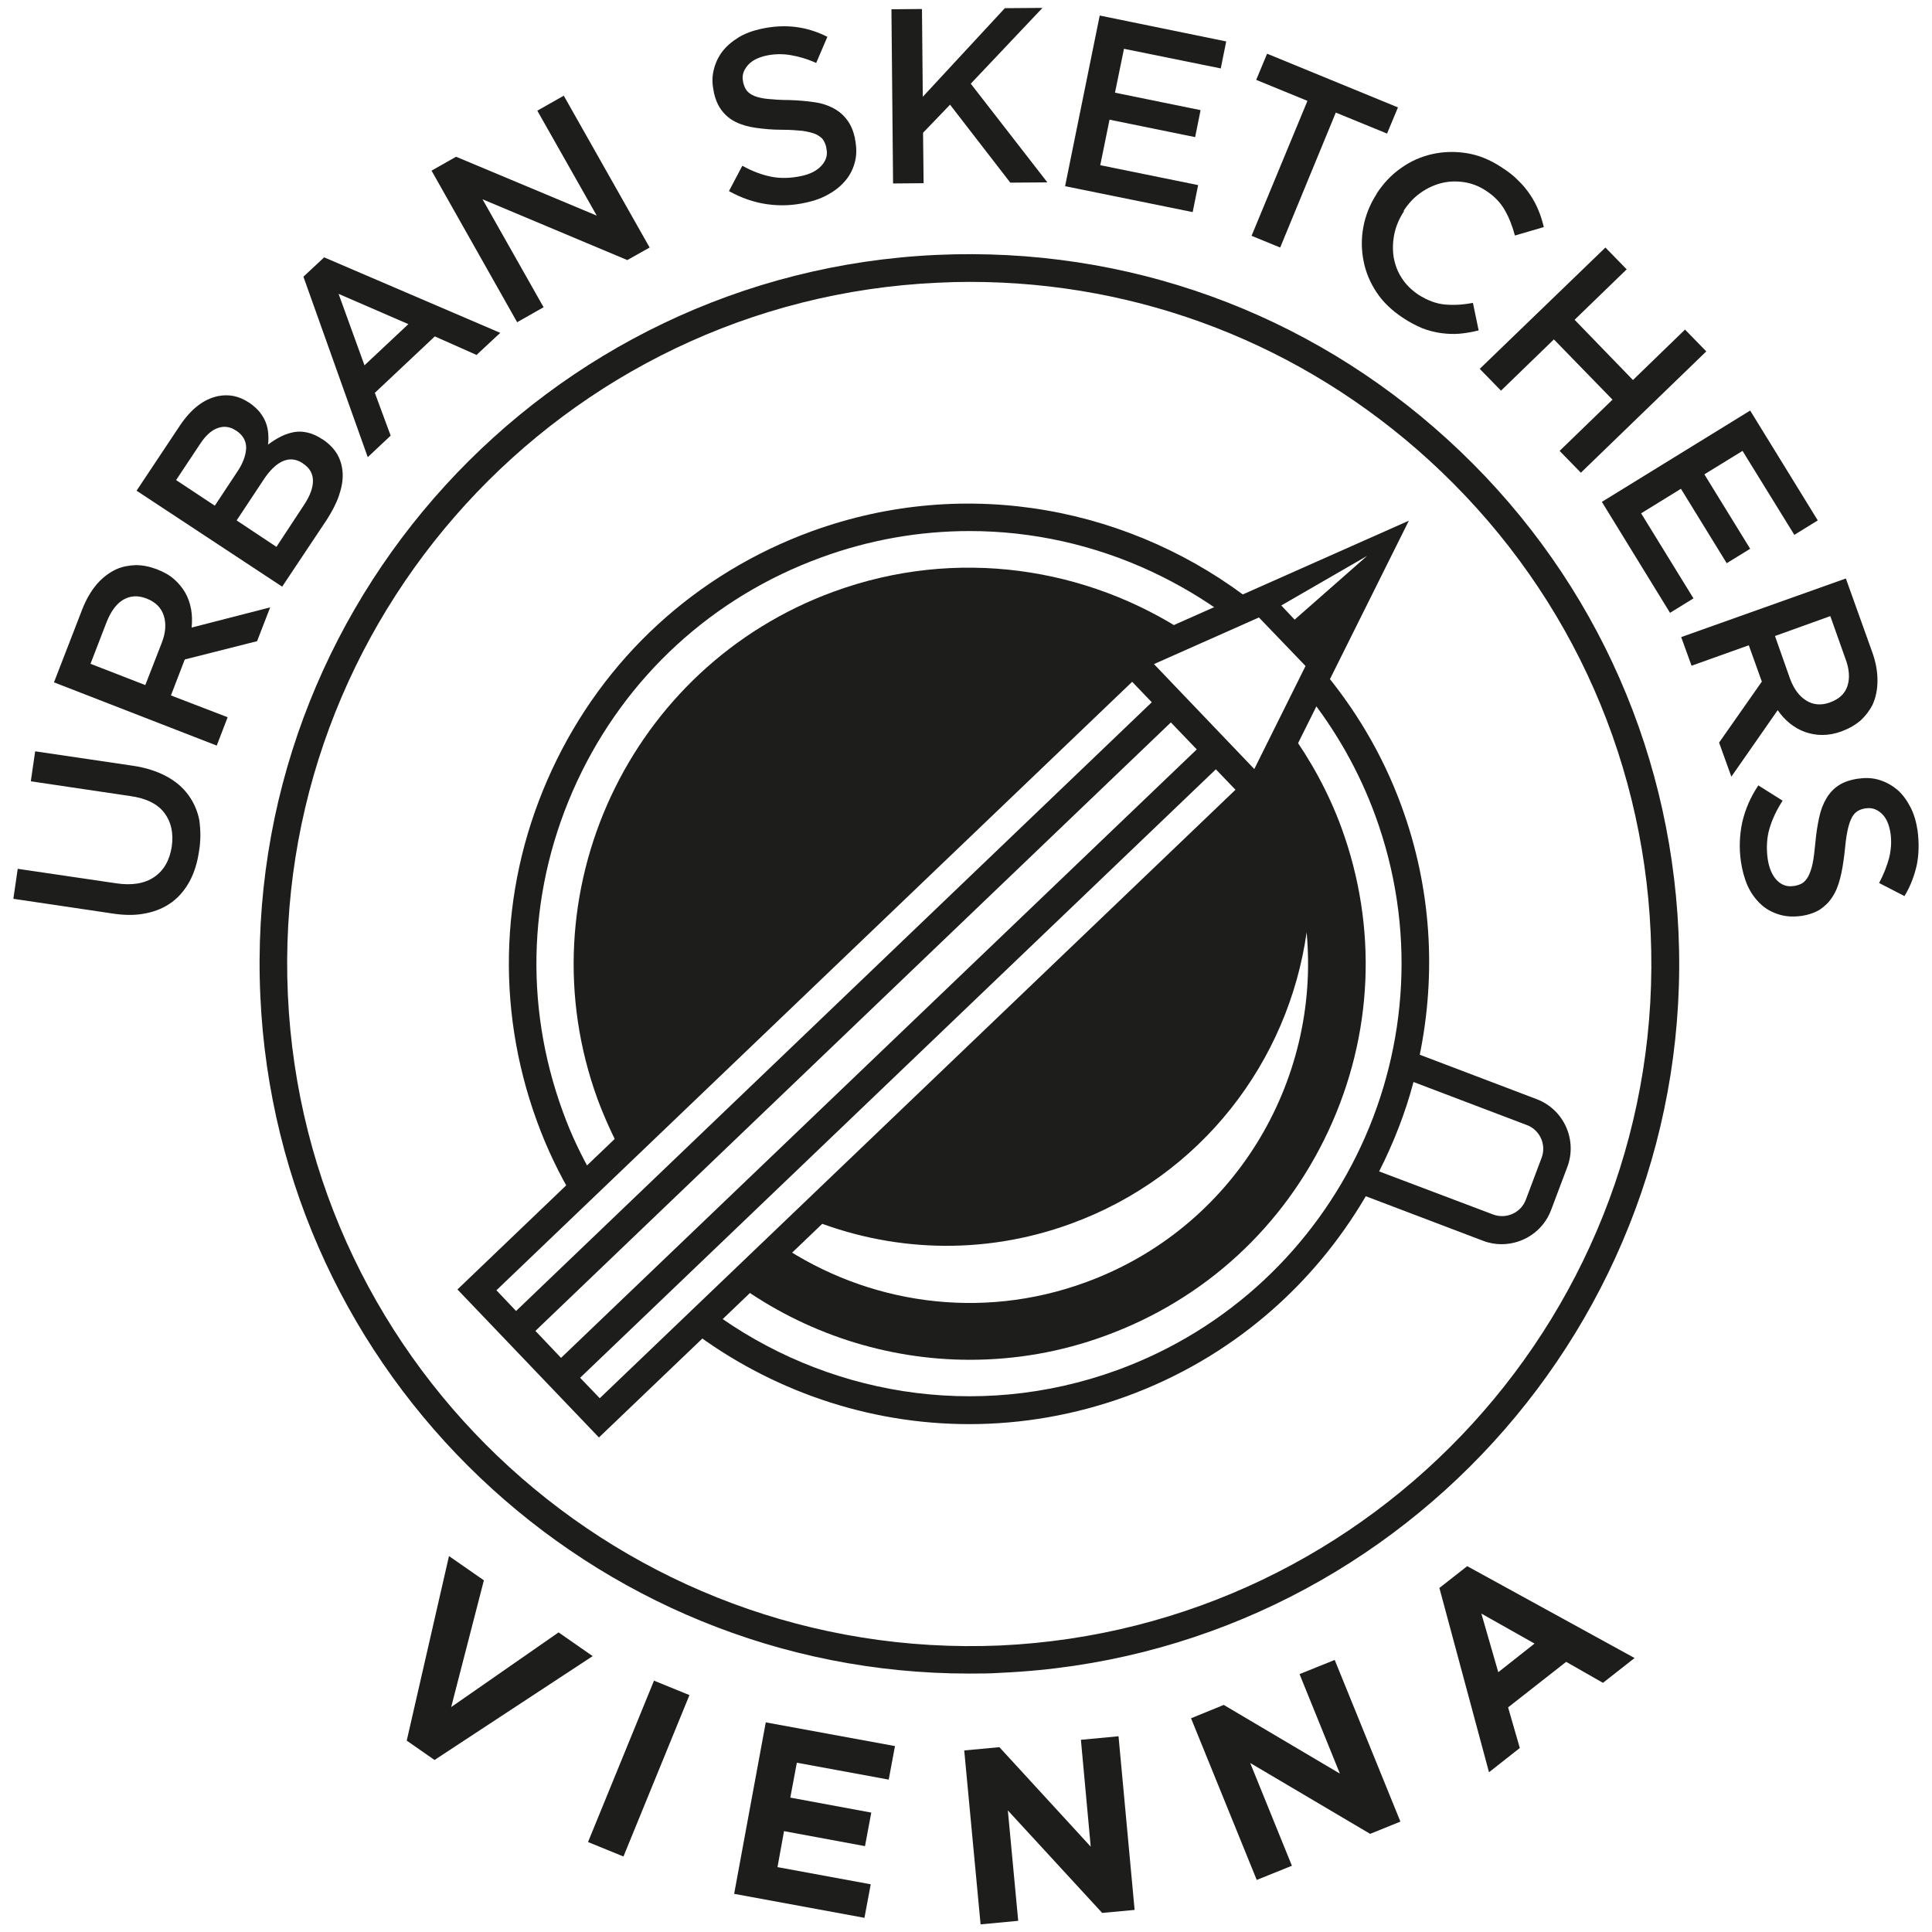
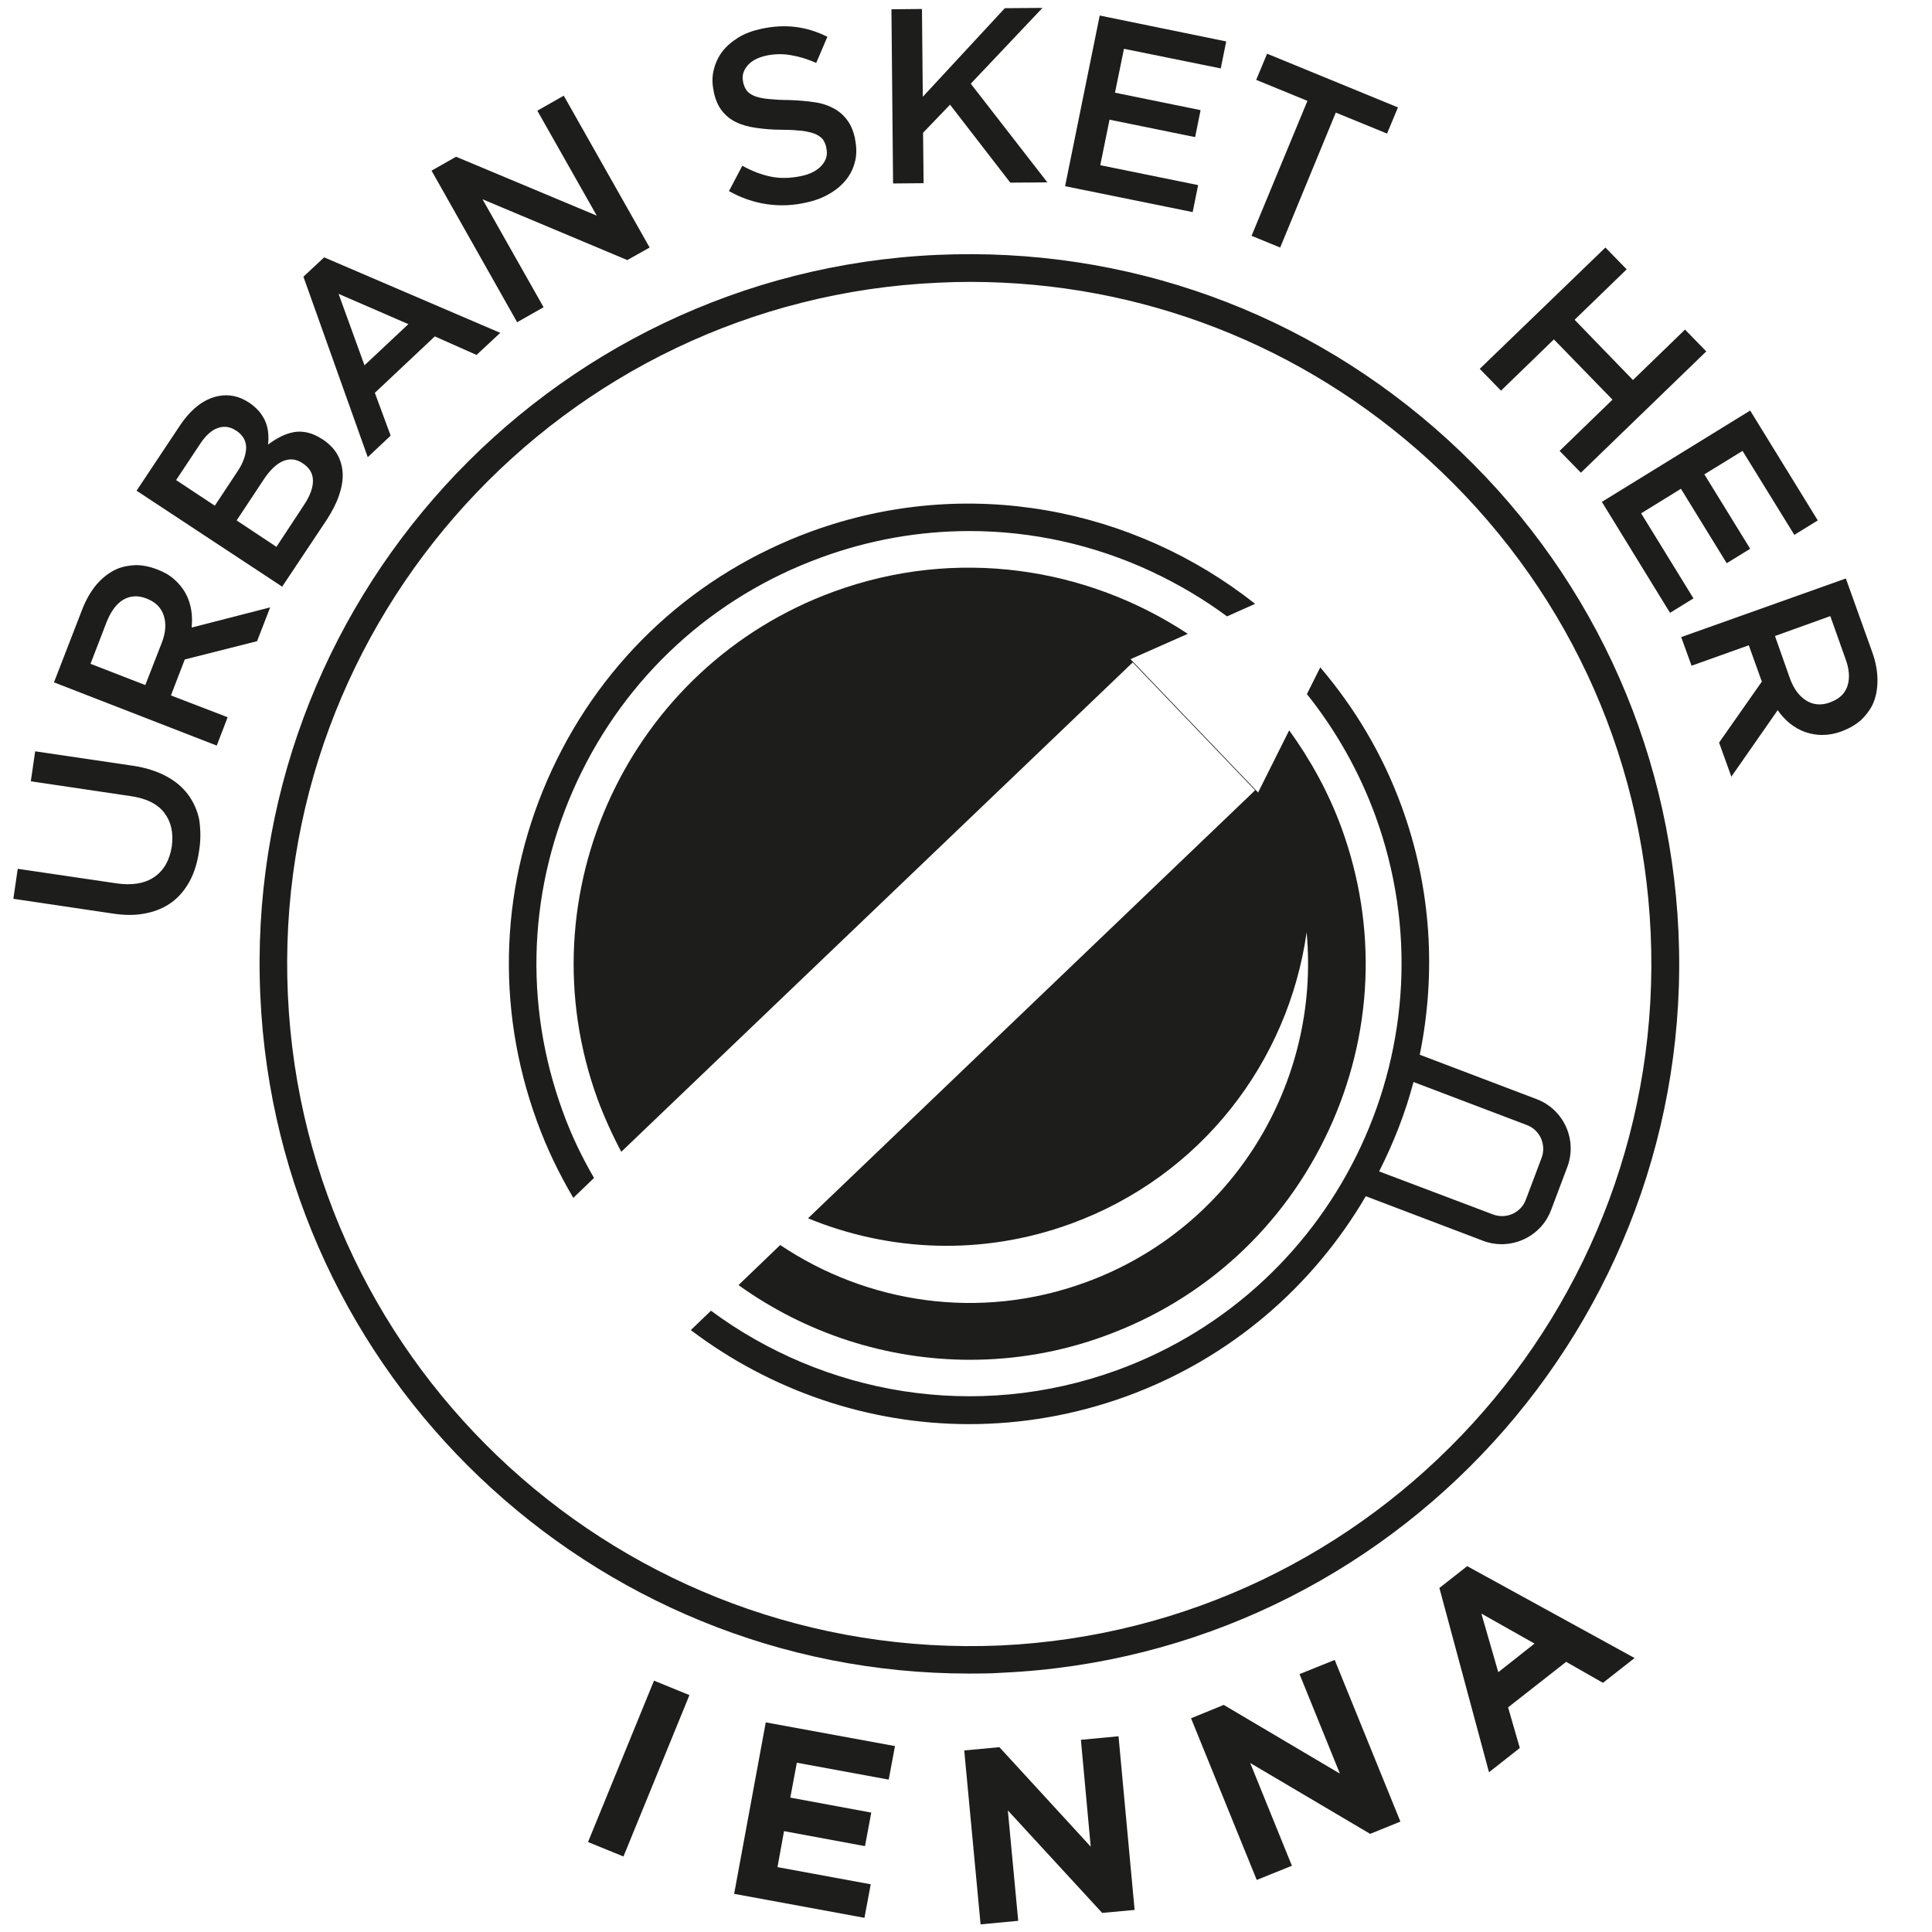
<svg xmlns="http://www.w3.org/2000/svg" version="1.1" id="Ebene_2" x="0px" y="0px" viewBox="0 0 70.87 70.87" style="enable-background:new 0 0 70.87 70.87;" xml:space="preserve">
  <style type="text/css"> .st0{fill:#1D1D1B;} </style>
  <g>
    <g>
-       <path class="st0" d="M16.47,57.08l1.28,0.89l-1.2,4.65l3.94-2.74l1.25,0.87l-5.8,3.81l-1.02-0.71L16.47,57.08z" />
      <path class="st0" d="M23.99,61.65l1.3,0.53l-2.42,5.92l-1.3-0.53L23.99,61.65z" />
      <path class="st0" d="M28.09,63.18l4.74,0.87l-0.23,1.23l-3.37-0.62l-0.24,1.28l2.97,0.55l-0.23,1.23l-2.97-0.55l-0.24,1.32 l3.42,0.63l-0.23,1.23l-4.78-0.88L28.09,63.18z" />
      <path class="st0" d="M35.37,64.21l1.29-0.12l3.35,3.65l-0.36-3.92l1.38-0.13l0.59,6.37l-1.19,0.11l-3.46-3.76l0.38,4.05 l-1.38,0.13L35.37,64.21z" />
      <path class="st0" d="M43.69,63.03l1.2-0.49l4.26,2.52l-1.48-3.65l1.29-0.52l2.41,5.93l-1.11,0.45l-4.4-2.6l1.53,3.77l-1.29,0.52 L43.69,63.03z" />
      <path class="st0" d="M52.8,58.25l1.02-0.8l6.14,3.37l-1.16,0.91l-1.35-0.77l-2.13,1.67l0.43,1.49l-1.13,0.89L52.8,58.25z M56.29,60.29l-1.95-1.1l0.62,2.15L56.29,60.29z" />
    </g>
    <path class="st0" d="M35.54,61.39c-13.82,0-25.36-10.91-25.99-24.85C8.89,22.2,20.02,10,34.37,9.35c6.95-0.31,13.6,2.09,18.74,6.78 c5.14,4.69,8.14,11.1,8.46,18.04c0.65,14.34-10.48,26.54-24.82,27.19C36.33,61.39,35.93,61.39,35.54,61.39z M35.58,10.34 c-0.39,0-0.78,0.01-1.17,0.03C20.63,10.99,9.93,22.72,10.56,36.5c0.63,13.78,12.33,24.45,26.13,23.86 C50.47,59.72,61.17,48,60.55,34.22c-0.3-6.68-3.19-12.83-8.13-17.34C47.77,12.64,41.83,10.34,35.58,10.34z" />
    <g>
      <path class="st0" d="M7.3,31.23c-0.06,0.41-0.17,0.77-0.34,1.09c-0.17,0.31-0.38,0.57-0.65,0.77c-0.27,0.2-0.59,0.34-0.95,0.41 c-0.37,0.08-0.78,0.08-1.23,0.01l-3.64-0.54l0.16-1.1l3.6,0.53c0.59,0.09,1.06,0.01,1.41-0.23c0.35-0.24,0.56-0.61,0.64-1.11 c0.07-0.5-0.02-0.91-0.27-1.24c-0.25-0.33-0.67-0.54-1.26-0.62l-3.64-0.54l0.16-1.1l3.59,0.53c0.47,0.07,0.87,0.2,1.21,0.38 c0.34,0.18,0.61,0.41,0.81,0.68c0.2,0.27,0.34,0.58,0.41,0.93C7.36,30.44,7.37,30.82,7.3,31.23z" />
      <path class="st0" d="M1.98,25.03l1.03-2.66c0.14-0.37,0.33-0.69,0.54-0.94c0.22-0.25,0.46-0.43,0.72-0.55 c0.23-0.1,0.46-0.14,0.71-0.15c0.25,0,0.5,0.05,0.77,0.15l0.02,0.01c0.24,0.09,0.45,0.21,0.62,0.36c0.17,0.15,0.3,0.31,0.41,0.5 c0.1,0.18,0.17,0.38,0.21,0.6c0.04,0.21,0.04,0.44,0.02,0.67l2.88-0.74l-0.48,1.24l-2.65,0.67l-0.01,0.02l-0.5,1.3l2.08,0.8 l-0.4,1.04L1.98,25.03z M5.93,23.59c0.15-0.38,0.17-0.71,0.08-1c-0.09-0.29-0.3-0.5-0.6-0.62l-0.02-0.01 c-0.33-0.13-0.61-0.11-0.87,0.04c-0.25,0.15-0.45,0.42-0.61,0.82l-0.59,1.53l2.01,0.78L5.93,23.59z" />
      <path class="st0" d="M5.01,18l1.59-2.39c0.41-0.61,0.87-0.97,1.4-1.08c0.4-0.08,0.77,0,1.12,0.23l0.02,0.01 c0.16,0.11,0.29,0.23,0.39,0.35c0.1,0.13,0.17,0.25,0.22,0.38c0.05,0.13,0.08,0.27,0.09,0.41c0.01,0.14,0.01,0.28-0.01,0.4 c0.16-0.12,0.32-0.22,0.48-0.3c0.16-0.08,0.32-0.13,0.48-0.16c0.16-0.03,0.33-0.02,0.5,0.02c0.17,0.04,0.35,0.12,0.53,0.24 l0.02,0.01c0.24,0.16,0.42,0.35,0.54,0.56c0.12,0.22,0.18,0.45,0.19,0.7c0.01,0.25-0.04,0.52-0.14,0.81 c-0.1,0.29-0.25,0.57-0.44,0.87l-1.64,2.46L5.01,18z M8.72,17.28c0.2-0.3,0.3-0.59,0.31-0.85c0-0.26-0.12-0.47-0.36-0.63 l-0.02-0.01c-0.21-0.14-0.43-0.17-0.66-0.09c-0.23,0.08-0.44,0.27-0.64,0.57l-0.89,1.34l1.42,0.94L8.72,17.28z M11.16,18.51 c0.21-0.32,0.32-0.61,0.32-0.87c0-0.26-0.12-0.48-0.37-0.64l-0.01-0.01c-0.23-0.15-0.46-0.18-0.71-0.08 c-0.24,0.1-0.49,0.33-0.73,0.7l-0.98,1.48l1.46,0.97L11.16,18.51z" />
      <path class="st0" d="M11.13,10.15l0.76-0.71l6.46,2.77l-0.87,0.81l-1.53-0.68l-2.2,2.07l0.58,1.57l-0.84,0.79L11.13,10.15z M14.98,11.89l-2.56-1.11l0.95,2.62L14.98,11.89z" />
      <path class="st0" d="M15.83,6.26l0.9-0.51l5.16,2.16l-2.18-3.85l0.97-0.55l3.15,5.57l-0.82,0.46l-5.31-2.23l2.24,3.96l-0.97,0.55 L15.83,6.26z" />
      <path class="st0" d="M29.57,7.43c-0.48,0.11-0.96,0.13-1.44,0.06c-0.48-0.07-0.94-0.23-1.39-0.48l0.49-0.93 c0.36,0.2,0.71,0.33,1.05,0.4c0.34,0.07,0.71,0.06,1.1-0.02c0.34-0.07,0.59-0.2,0.76-0.39c0.17-0.19,0.23-0.4,0.17-0.64l0-0.02 c-0.02-0.11-0.07-0.21-0.12-0.29c-0.06-0.08-0.15-0.14-0.27-0.2c-0.12-0.05-0.28-0.09-0.48-0.12c-0.2-0.02-0.45-0.04-0.76-0.04 c-0.35,0-0.67-0.03-0.95-0.07c-0.28-0.04-0.53-0.11-0.73-0.21c-0.21-0.1-0.38-0.24-0.52-0.42c-0.14-0.18-0.24-0.41-0.3-0.7l0-0.02 c-0.06-0.27-0.06-0.53,0-0.77c0.06-0.25,0.16-0.47,0.31-0.67c0.15-0.2,0.35-0.37,0.59-0.52c0.24-0.15,0.52-0.25,0.83-0.32 c0.46-0.1,0.88-0.12,1.28-0.07c0.4,0.05,0.78,0.17,1.16,0.36l-0.41,0.96c-0.33-0.15-0.65-0.24-0.95-0.29 c-0.3-0.05-0.6-0.04-0.88,0.02c-0.32,0.07-0.56,0.2-0.7,0.38C27.26,2.6,27.21,2.8,27.26,3l0,0.02c0.03,0.12,0.07,0.22,0.13,0.3 c0.06,0.08,0.16,0.15,0.28,0.2c0.13,0.05,0.29,0.09,0.5,0.11c0.21,0.02,0.47,0.04,0.78,0.04c0.35,0.01,0.66,0.04,0.93,0.08 c0.28,0.04,0.51,0.12,0.71,0.23c0.2,0.11,0.36,0.25,0.49,0.43c0.13,0.17,0.22,0.39,0.28,0.65l0,0.02 c0.06,0.29,0.07,0.57,0.01,0.82c-0.06,0.26-0.17,0.49-0.33,0.69c-0.16,0.2-0.37,0.38-0.62,0.52C30.19,7.25,29.9,7.36,29.57,7.43z" />
      <path class="st0" d="M32.7,0.34l1.12-0.01l0.03,3.22l3.01-3.25l1.38-0.01l-2.63,2.78l2.81,3.62l-1.36,0.01l-2.21-2.86l-0.99,1.03 l0.02,1.85l-1.12,0.01L32.7,0.34z" />
      <path class="st0" d="M40.34,0.57l4.64,0.95l-0.2,0.99l-3.55-0.72L40.9,3.4l3.14,0.64l-0.2,0.99l-3.14-0.64l-0.34,1.67l3.59,0.73 l-0.2,0.99l-4.68-0.95L40.34,0.57z" />
      <path class="st0" d="M47.96,3.7l-1.88-0.77l0.4-0.96l4.8,1.97l-0.4,0.96L49,4.13l-2.04,4.95l-1.05-0.43L47.96,3.7z" />
-       <path class="st0" d="M51.45,11.65c-0.39-0.26-0.71-0.56-0.95-0.92c-0.24-0.36-0.4-0.74-0.48-1.15c-0.08-0.4-0.09-0.82-0.01-1.25 c0.08-0.43,0.24-0.83,0.49-1.22L50.5,7.1c0.25-0.38,0.55-0.7,0.9-0.94c0.35-0.25,0.74-0.42,1.15-0.51 c0.41-0.09,0.83-0.1,1.26-0.03c0.43,0.07,0.85,0.24,1.26,0.51c0.25,0.16,0.46,0.32,0.63,0.5c0.18,0.17,0.32,0.35,0.44,0.53 c0.12,0.18,0.22,0.37,0.3,0.57c0.08,0.19,0.14,0.39,0.19,0.6l-1.06,0.31c-0.09-0.34-0.21-0.65-0.37-0.93 c-0.16-0.28-0.39-0.52-0.7-0.72c-0.26-0.17-0.53-0.27-0.81-0.31c-0.28-0.04-0.56-0.03-0.83,0.04c-0.27,0.07-0.52,0.19-0.76,0.36 c-0.24,0.17-0.44,0.39-0.61,0.65L51.5,7.75c-0.17,0.26-0.29,0.54-0.35,0.82c-0.06,0.29-0.07,0.57-0.03,0.85 c0.05,0.28,0.14,0.54,0.3,0.78c0.15,0.24,0.36,0.44,0.61,0.61c0.33,0.21,0.65,0.33,0.97,0.36c0.32,0.03,0.66,0.01,1.03-0.06 l0.21,1.01c-0.24,0.06-0.47,0.1-0.69,0.12c-0.23,0.02-0.45,0.01-0.68-0.02c-0.23-0.03-0.46-0.09-0.7-0.18 C51.94,11.94,51.7,11.82,51.45,11.65z" />
      <path class="st0" d="M58.89,9.08l0.78,0.8l-1.91,1.85l2.14,2.21l1.91-1.85l0.78,0.8l-4.6,4.45l-0.78-0.8l1.94-1.88L57,12.45 l-1.94,1.88l-0.78-0.8L58.89,9.08z" />
      <path class="st0" d="M64.2,15.06l2.48,4.03l-0.86,0.53l-1.9-3.08l-1.4,0.86l1.68,2.73l-0.86,0.53l-1.68-2.73l-1.46,0.9l1.92,3.12 l-0.86,0.53l-2.5-4.07L64.2,15.06z" />
      <path class="st0" d="M67.71,21.22l0.96,2.68c0.14,0.38,0.2,0.73,0.2,1.06c0,0.33-0.06,0.63-0.18,0.89 c-0.11,0.22-0.26,0.41-0.44,0.58c-0.19,0.16-0.41,0.29-0.68,0.39l-0.02,0.01c-0.25,0.09-0.48,0.13-0.71,0.13 c-0.22,0-0.43-0.04-0.63-0.11c-0.2-0.07-0.38-0.18-0.55-0.31c-0.17-0.14-0.32-0.3-0.45-0.49l-1.7,2.44l-0.45-1.25l1.57-2.24 l-0.01-0.02l-0.47-1.31l-2.1,0.75l-0.38-1.05L67.71,21.22z M65.66,24.89c0.14,0.38,0.34,0.65,0.6,0.81 c0.26,0.16,0.55,0.18,0.86,0.07l0.02-0.01c0.33-0.12,0.54-0.32,0.63-0.6c0.09-0.28,0.07-0.62-0.08-1.01l-0.55-1.55l-2.03,0.73 L65.66,24.89z" />
-       <path class="st0" d="M63.86,31.6c-0.07-0.49-0.05-0.97,0.05-1.44c0.11-0.47,0.3-0.92,0.59-1.35l0.89,0.56 c-0.22,0.34-0.38,0.68-0.48,1.02c-0.1,0.33-0.12,0.7-0.07,1.1c0.05,0.34,0.16,0.61,0.33,0.79c0.17,0.18,0.38,0.26,0.62,0.22 l0.02,0c0.12-0.02,0.21-0.05,0.3-0.1c0.08-0.05,0.16-0.14,0.22-0.25c0.06-0.12,0.12-0.27,0.16-0.47c0.04-0.19,0.07-0.44,0.1-0.75 c0.03-0.35,0.08-0.66,0.14-0.94c0.06-0.28,0.15-0.51,0.27-0.71s0.27-0.36,0.46-0.48c0.19-0.12,0.43-0.2,0.72-0.24l0.02,0 c0.27-0.04,0.53-0.02,0.77,0.06c0.24,0.08,0.45,0.2,0.64,0.36c0.19,0.17,0.34,0.38,0.47,0.63c0.13,0.25,0.21,0.53,0.26,0.85 c0.06,0.46,0.05,0.89-0.03,1.28c-0.09,0.39-0.23,0.77-0.45,1.13l-0.93-0.48c0.17-0.32,0.29-0.63,0.37-0.93 c0.07-0.3,0.09-0.59,0.05-0.88c-0.05-0.33-0.15-0.57-0.32-0.73c-0.17-0.16-0.36-0.23-0.57-0.2l-0.02,0 c-0.12,0.02-0.22,0.05-0.31,0.11c-0.09,0.06-0.16,0.14-0.22,0.27c-0.06,0.12-0.11,0.29-0.15,0.49c-0.04,0.21-0.07,0.46-0.1,0.78 c-0.04,0.34-0.09,0.65-0.16,0.92c-0.07,0.27-0.16,0.5-0.29,0.69c-0.12,0.19-0.28,0.34-0.46,0.46c-0.18,0.11-0.41,0.19-0.67,0.23 l-0.02,0c-0.3,0.04-0.57,0.02-0.82-0.06c-0.25-0.08-0.47-0.2-0.66-0.38c-0.19-0.18-0.35-0.4-0.47-0.66 C63.99,32.23,63.91,31.93,63.86,31.6z" />
    </g>
-     <path class="st0" d="M46.75,29l4.93-9.9l-10.11,4.49l-0.01-0.01l-0.02,0.02l-0.95,0.42l0.24,0.26L16.78,47.3l5.19,5.43l24.06-23.02 l0.24,0.25l0.46-0.93L46.75,29L46.75,29z M50.15,20.39l-2.66,2.34L47,22.21L50.15,20.39z M46.18,22.65l1.71,1.78l-1.88,3.78 l-3.68-3.85L46.18,22.65z M18.21,47.33l23.32-22.32l0.72,0.75L18.93,48.09L18.21,47.33z M19.64,48.82L42.95,26.5l0.95,0.99 L20.58,49.81L19.64,48.82z M22,51.29l-0.72-0.75L44.6,28.22l0.72,0.75L22,51.29z" />
    <g>
      <path class="st0" d="M21.17,28.66c1.79-3.84,4.97-6.76,8.95-8.21c1.77-0.65,3.61-0.97,5.45-0.97c2.28,0,4.56,0.5,6.68,1.49 c0.98,0.46,1.91,1.01,2.76,1.64l1.03-0.46c-4.45-3.52-10.56-4.74-16.27-2.66c-4.24,1.55-7.62,4.65-9.52,8.74 c-1.9,4.09-2.1,8.67-0.55,12.91c0.36,0.99,0.81,1.92,1.33,2.8l0.76-0.73c-0.44-0.76-0.83-1.56-1.14-2.42 C19.19,36.81,19.38,32.51,21.17,28.66z" />
      <path class="st0" d="M46.04,28.99l-16.4,15.7c2.97,1.22,6.38,1.39,9.64,0.2c4.8-1.75,7.98-5.96,8.65-10.69 c0.51,5.49-2.68,10.86-8.11,12.84c-3.88,1.42-8.01,0.77-11.2-1.37l-1.53,1.47c2.45,1.76,5.42,2.74,8.49,2.74 c1.65,0,3.33-0.28,4.96-0.88c3.65-1.33,6.55-4,8.19-7.52s1.81-7.46,0.48-11.11c-0.48-1.31-1.14-2.5-1.92-3.58l-1.14,2.28 l-4.68-4.89l2.1-0.93c-3.71-2.45-8.49-3.19-12.98-1.55c-7.52,2.74-11.41,11.1-8.67,18.62c0.25,0.67,0.54,1.31,0.87,1.93 L41.55,24.3L46.04,28.99z" />
      <path class="st0" d="M56.37,40.32l-4.29-1.63c0.6-2.95,0.44-6.09-0.67-9.12c-0.7-1.92-1.73-3.62-2.98-5.09l-0.49,0.98 c1.06,1.33,1.91,2.82,2.51,4.46c3,8.22-1.25,17.34-9.47,20.34c-5.2,1.89-10.75,0.89-14.9-2.18l-0.74,0.71 c2.92,2.21,6.5,3.45,10.21,3.45c1.92,0,3.87-0.33,5.77-1.02c3.84-1.4,6.86-4.06,8.78-7.34l4.29,1.63 c0.23,0.09,0.46,0.13,0.69,0.13c0.79,0,1.53-0.48,1.82-1.26l0.58-1.54C57.88,41.83,57.37,40.7,56.37,40.32z M56.55,42.47 l-0.58,1.54c-0.18,0.48-0.72,0.72-1.2,0.54l-4.18-1.58c0.53-1.05,0.96-2.14,1.26-3.28l4.16,1.58 C56.49,41.45,56.73,41.99,56.55,42.47z" />
    </g>
  </g>
</svg>